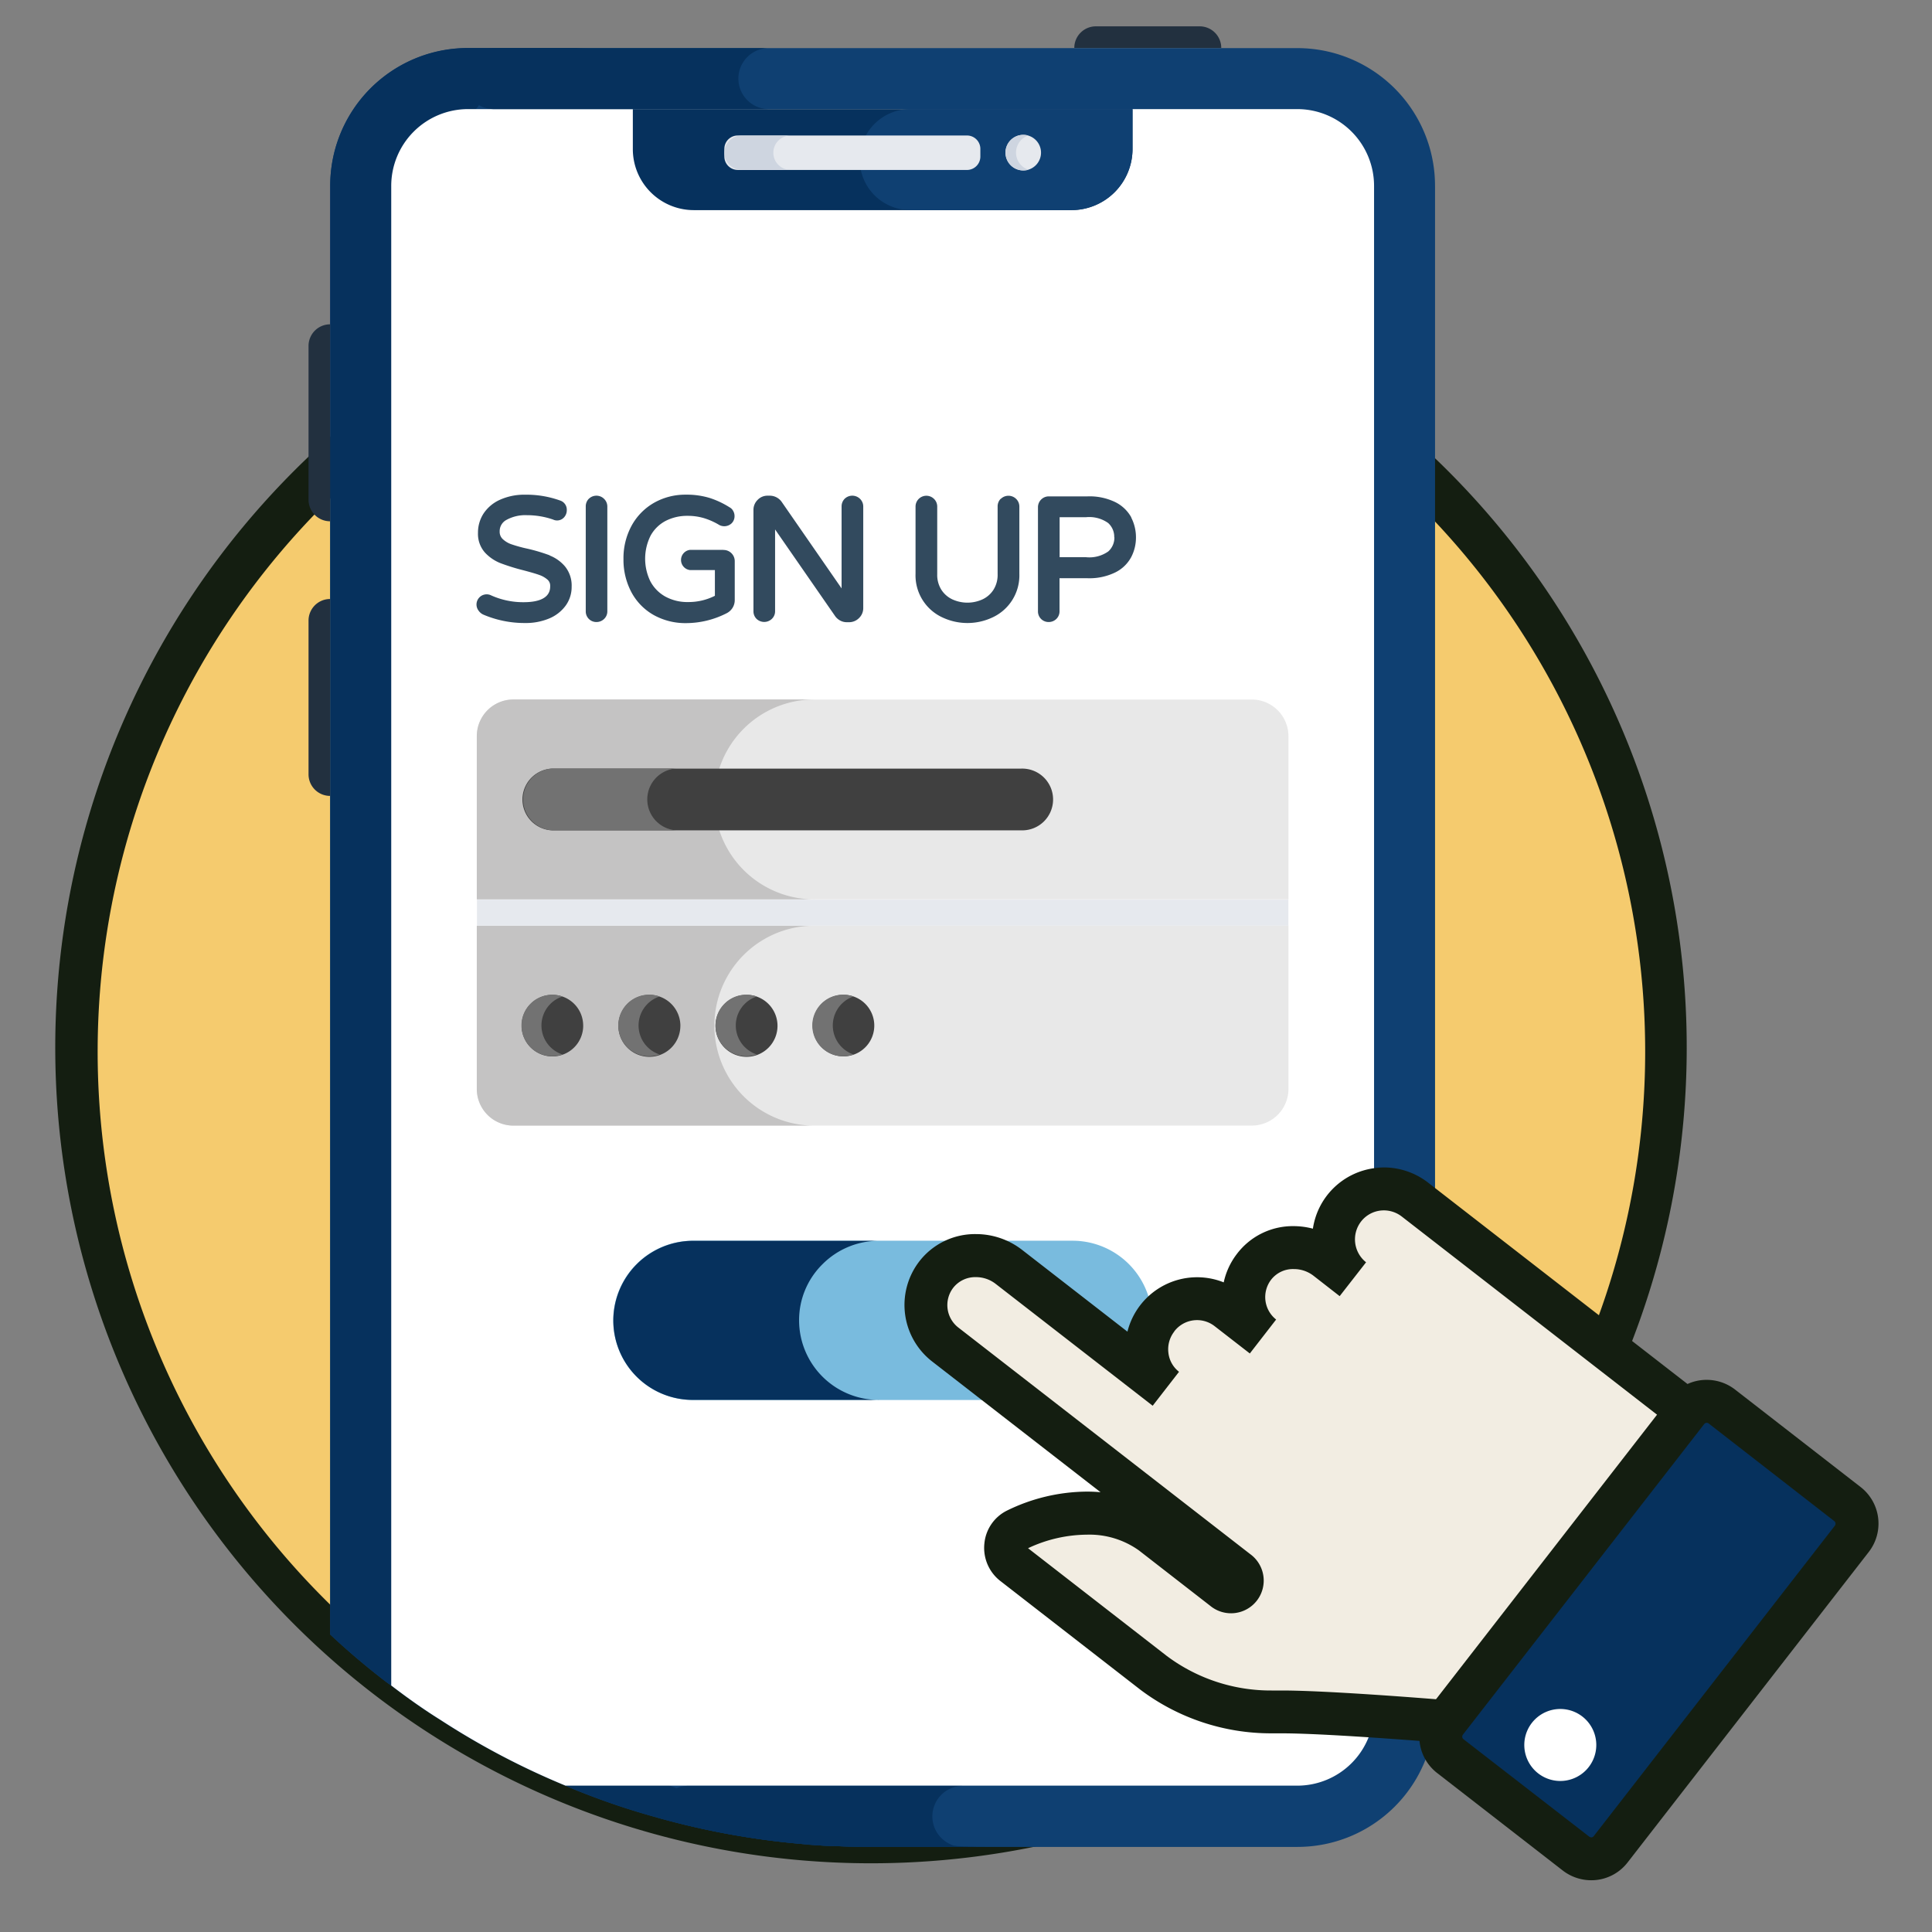
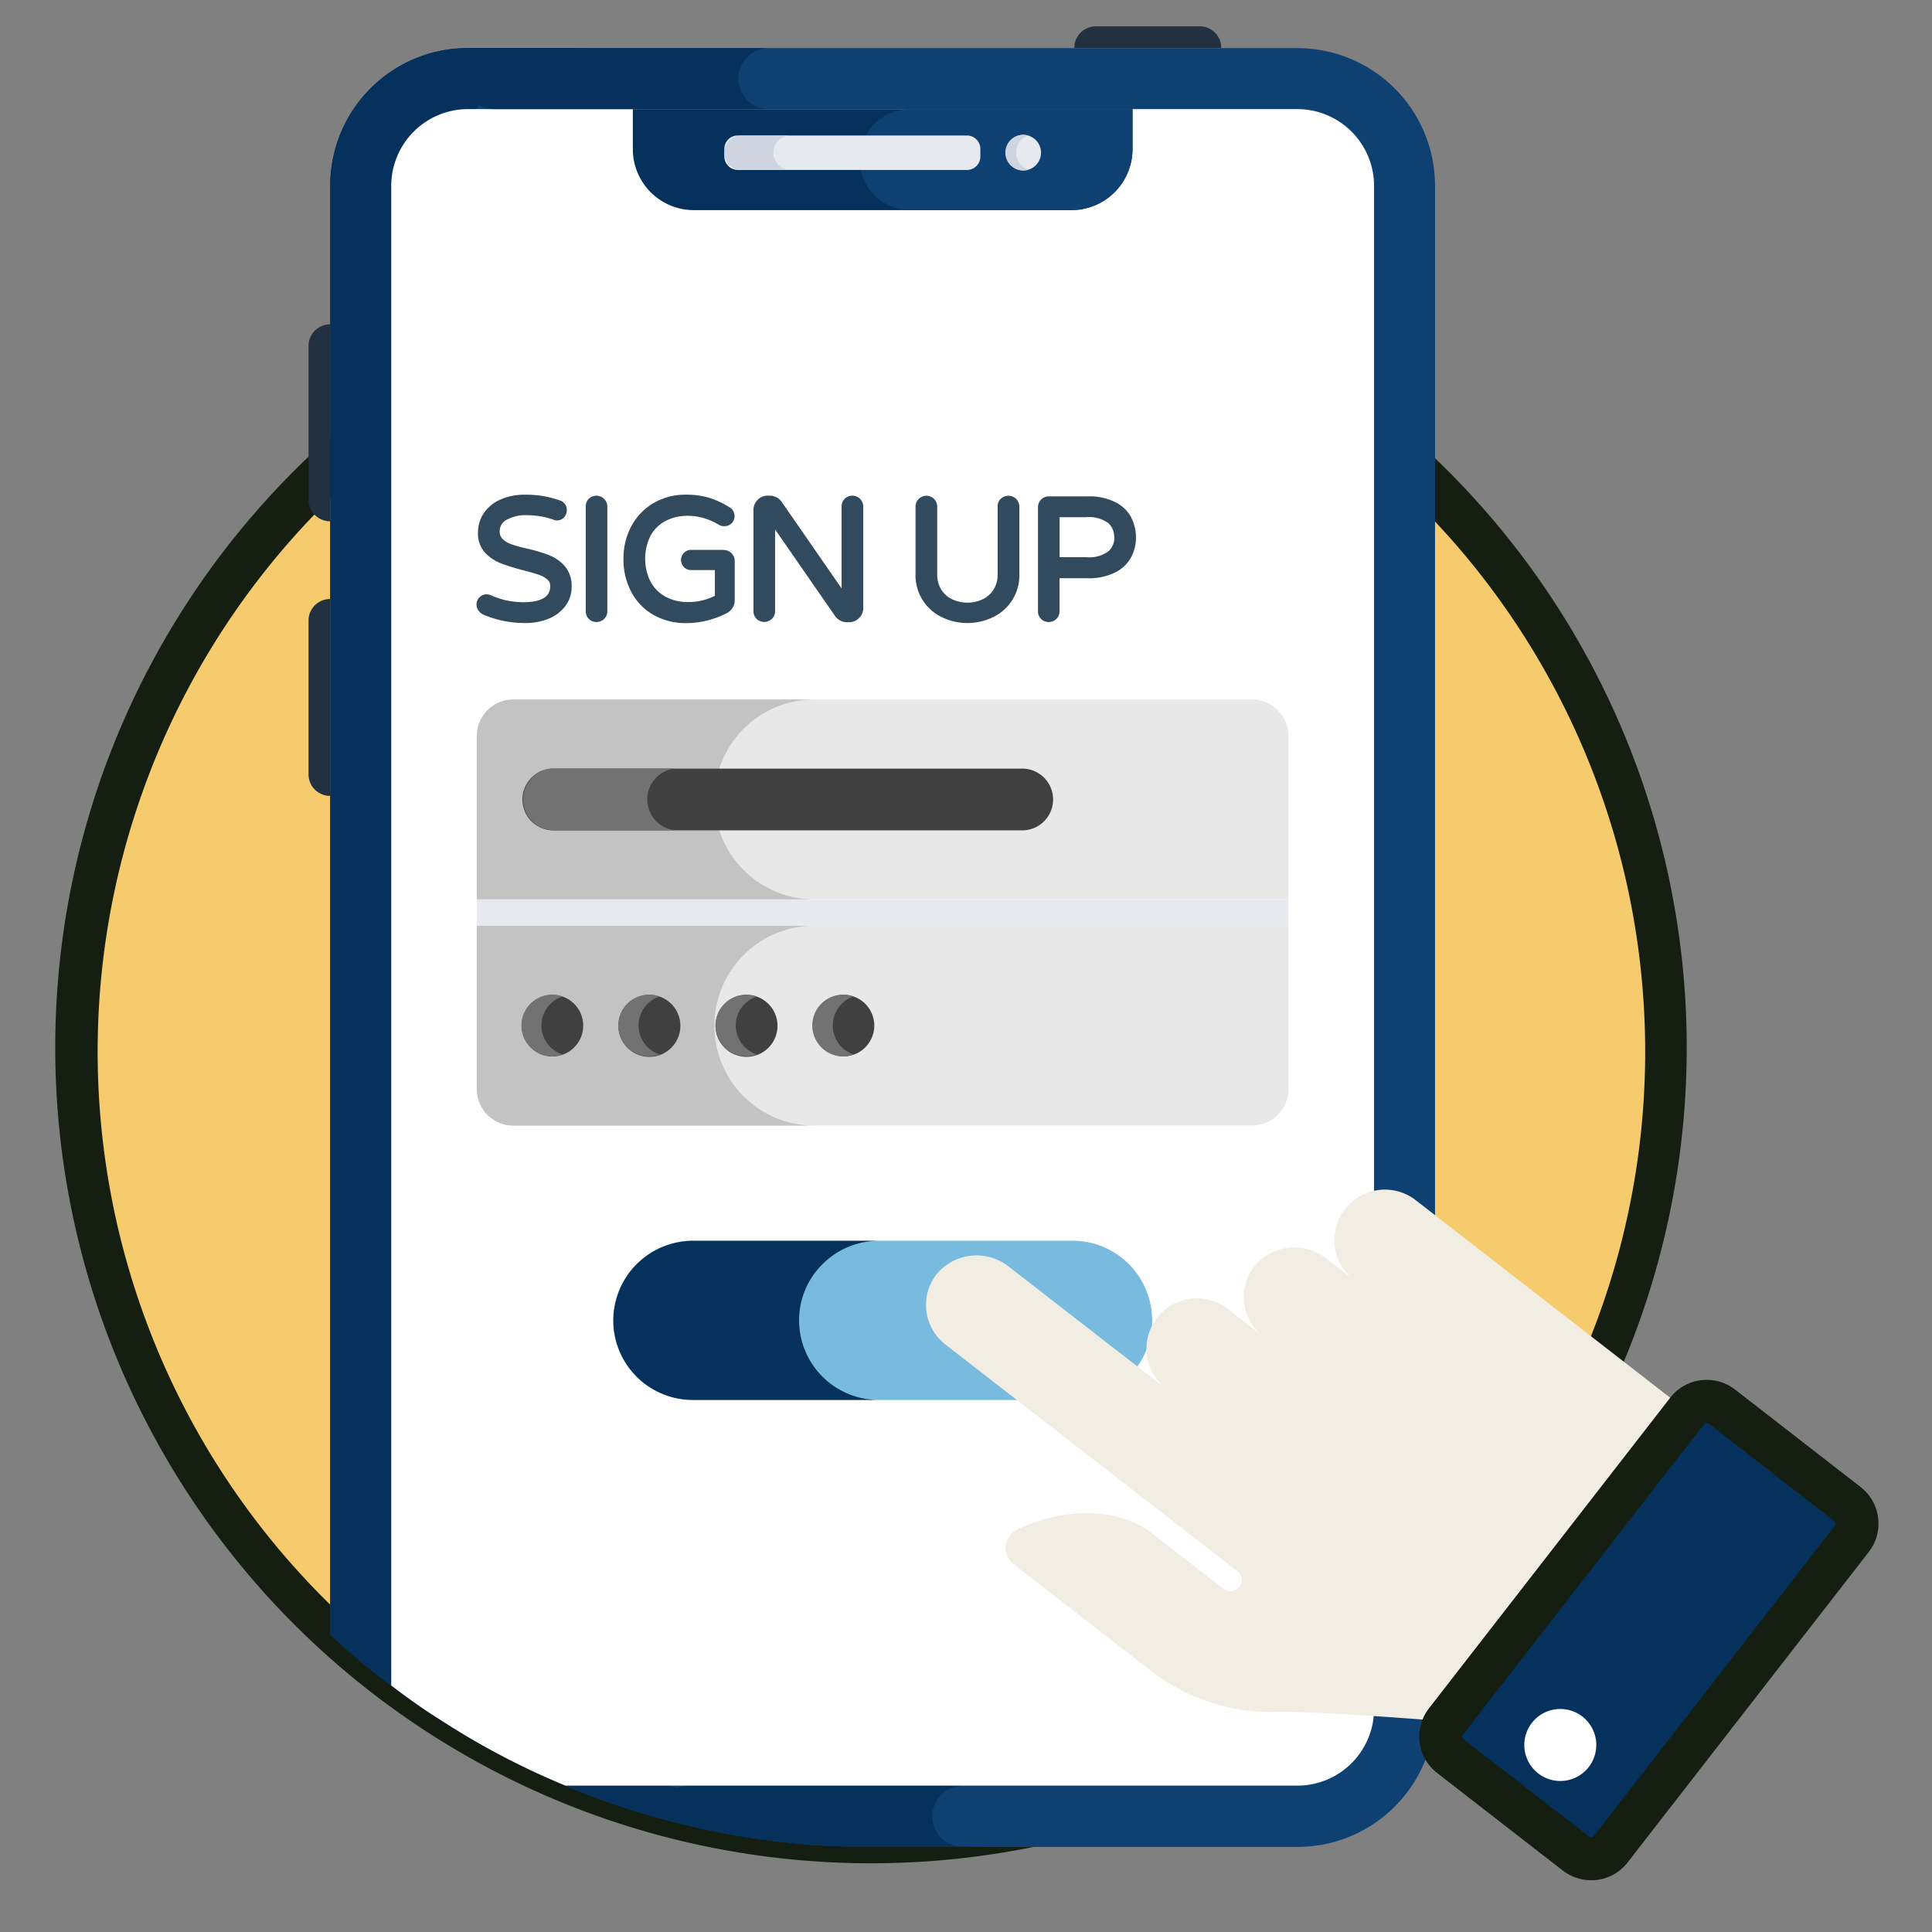
<svg xmlns="http://www.w3.org/2000/svg" width="76" height="76" viewBox="0 0 76 76">
  <rect x="0" y="0" width="76" height="76" fill="#808080" stroke="none" />
  <g id="Group_5758" data-name="Group 5758" transform="translate(-508 -4500)">
    <rect id="Rectangle_15028" data-name="Rectangle 15028" width="76" height="76" transform="translate(508 4500)" fill="#79bbde" opacity="0" />
    <g id="Group_5439" data-name="Group 5439" transform="translate(182.421 921.24)">
      <path id="Path_57810" data-name="Path 57810" d="M66.906,43.663A31.345,31.345,0,1,1,35.562,12.318,31.336,31.336,0,0,1,66.906,43.663Z" transform="translate(324.312 3576.405)" fill="#f5cb6e" />
      <path id="Path_57810_-_Outline" data-name="Path 57810 - Outline" d="M35.656,11.568A32.089,32.089,0,1,1,23.131,14.1,32.012,32.012,0,0,1,35.656,11.568Zm.01,62.689a30.438,30.438,0,1,0-11.85-2.391A30.3,30.3,0,0,0,35.666,74.257Z" transform="translate(324.217 3576.311)" fill="#141e11" />
      <path id="Path_57811" data-name="Path 57811" d="M57.928,9.5V69.412A5.414,5.414,0,0,1,52.5,74.839H35.781c-.509,0-1.019-.01-1.518-.039q-.323,0-.646-.029c-.343-.02-.676-.039-1.019-.078.255.029.509.049.774.059a30.85,30.85,0,0,1-6.044-1.068,28.679,28.679,0,0,1-3.017-1.009c-.2-.078-.392-.157-.588-.245a29.993,29.993,0,0,1-4.907-2.576c-.676-.421-1.322-.882-1.949-1.362l-.206-.147c-.764-.588-1.489-1.2-2.194-1.861V9.506a5.414,5.414,0,0,1,5.427-5.427H52.5a5.414,5.414,0,0,1,5.427,5.427Z" transform="translate(324.102 3576.574)" fill="#0f4072" />
      <path id="Path_57812" data-name="Path 57812" d="M40.61,74.839H35.781c-.509,0-1.019-.01-1.518-.039q-.323,0-.646-.029c-.343-.02-.676-.039-1.019-.078.255.029.509.049.774.059a30.849,30.849,0,0,1-6.044-1.068,28.675,28.675,0,0,1-3.017-1.009c-.2-.078-.392-.157-.588-.245a29.993,29.993,0,0,1-4.907-2.576c-.676-.421-1.322-.882-1.949-1.362l-.206-.147c-.764-.588-1.489-1.2-2.194-1.861V9.5a5.414,5.414,0,0,1,5.427-5.427h4.829a5.4,5.4,0,0,0-4.4,2.243c-.039.049-.069.1-.118.157A5.508,5.508,0,0,0,19.3,9.5V67.6c.774.588,1.567,1.156,2.4,1.685a34.154,34.154,0,0,0,6.132,3.144c.088.029.176.069.264.1a34.688,34.688,0,0,0,9.972,2.224h.029c.313.02.637.039.95.049h.02c.519.029,1.028.039,1.548.039Z" transform="translate(324.102 3576.574)" fill="#06315d" />
      <path id="Path_57813" data-name="Path 57813" d="M55.579,9.555V69.462a3.02,3.02,0,0,1-3.027,3.017H23.774A29.993,29.993,0,0,1,18.866,69.9c-.676-.421-1.322-.882-1.949-1.362V9.555a3.022,3.022,0,0,1,3.027-3.027H52.552a3.022,3.022,0,0,1,3.027,3.027Z" transform="translate(324.052 3576.524)" fill="#fff" />
      <path id="Path_57814" data-name="Path 57814" d="M14.445,14.926v7.748a.848.848,0,0,1-.849-.849v-6.05a.849.849,0,0,1,.849-.849ZM49.5,4.053H43.719a.849.849,0,0,1,.849-.849h4.085A.849.849,0,0,1,49.5,4.053ZM14.444,25.729v7.748a.848.848,0,0,1-.848-.848v-6.05a.849.849,0,0,1,.849-.848Z" transform="translate(324.12 3576.592)" fill="#22303f" />
      <path id="Path_57815" data-name="Path 57815" d="M46.276,6.528V8.092a2.4,2.4,0,0,1-2.41,2.41H29.029a2.4,2.4,0,0,1-2.409-2.41V6.528H46.277Z" transform="translate(323.853 3576.524)" fill="#06315d" />
      <path id="Path_57816" data-name="Path 57816" d="M35.733,8.514A1.987,1.987,0,0,0,37.719,10.5h6.335a2.41,2.41,0,0,0,2.41-2.41V6.528H37.718a1.987,1.987,0,0,0-1.987,1.986Z" transform="translate(323.666 3576.524)" fill="#0f4072" />
      <path id="Path_57817" data-name="Path 57817" d="M39.837,8.943H30.823a.528.528,0,0,1-.528-.528v-.3a.527.527,0,0,1,.528-.527h9.015a.527.527,0,0,1,.528.527v.3a.528.528,0,0,1-.528.529Z" transform="translate(323.778 3576.502)" fill="#e6e9ee" />
      <path id="Path_57818" data-name="Path 57818" d="M32.922,8.939H30.971a.673.673,0,1,1,0-1.347h1.951a.674.674,0,1,0,0,1.347Z" transform="translate(323.778 3576.502)" fill="#ced5e0" />
      <path id="Path_57842" data-name="Path 57842" d="M.7,0A.7.7,0,1,1,0,.7.7.7,0,0,1,.7,0Z" transform="translate(365.13 3584.065)" fill="#e6e9ee" />
      <path id="Path_57819" data-name="Path 57819" d="M42.489,8.938a.963.963,0,0,1-.2.024.7.7,0,1,1,0-1.4.96.96,0,0,1,.2.025.708.708,0,0,0,0,1.347Z" transform="translate(323.547 3576.502)" fill="#ced5e0" />
      <path id="Path_57820" data-name="Path 57820" d="M31.834,6.478H21.019a1.2,1.2,0,0,1,0-2.4H31.833a1.2,1.2,0,0,0,0,2.4ZM39.172,74.8a.906.906,0,0,0,.284.039H35.891c-.509,0-1.019-.01-1.518-.039q-.323,0-.646-.029a1.911,1.911,0,0,1-.245-.02,30.849,30.849,0,0,1-6.044-1.068v-.039a1.185,1.185,0,0,1,.764-1.117,1.107,1.107,0,0,1,.441-.088H39.456a1.2,1.2,0,0,0-.549,2.263,1.066,1.066,0,0,0,.245.1h.02Z" transform="translate(323.992 3576.574)" fill="#06315d" />
      <path id="Path_57821" data-name="Path 57821" d="M21.8,47.185H50.841a1.442,1.442,0,0,0,1.442-1.442V39.32H20.355v6.423A1.442,1.442,0,0,0,21.8,47.185Z" transform="translate(323.981 3575.852)" fill="#e8e8e8" />
      <path id="Path_57822" data-name="Path 57822" d="M33.633,47.187H21.795a1.44,1.44,0,0,1-1.441-1.441V39.323H33.632a3.932,3.932,0,0,0,0,7.864Z" transform="translate(323.981 3575.852)" fill="#c4c3c3" />
      <path id="Path_57823" data-name="Path 57823" d="M50.841,30.24H21.8a1.442,1.442,0,0,0-1.443,1.442V38.1H52.282V31.682a1.442,1.442,0,0,0-1.442-1.442Z" transform="translate(323.981 3576.038)" fill="#e8e8e8" />
      <path id="Path_57824" data-name="Path 57824" d="M33.633,38.1H20.354V31.678a1.44,1.44,0,0,1,1.441-1.441H33.633a3.932,3.932,0,0,0,0,7.864Z" transform="translate(323.981 3576.038)" fill="#c4c3c3" />
      <path id="Path_57825" data-name="Path 57825" d="M20.361,38.275H52.28V39.3H20.361Z" transform="translate(323.981 3575.874)" fill="#e6e9ee" />
      <path id="Path_57826" data-name="Path 57826" d="M41.81,33.014H23.366a1.215,1.215,0,0,0,0,2.429H41.81a1.215,1.215,0,1,0,0-2.429Z" transform="translate(323.945 3575.981)" fill="#404040" />
      <path id="Path_57827" data-name="Path 57827" d="M28.256,35.443H23.373a1.219,1.219,0,0,1,0-2.435h4.884a1.219,1.219,0,0,0,0,2.435Z" transform="translate(323.943 3575.981)" fill="#727272" />
      <path id="Path_57828" data-name="Path 57828" d="M32.22,43.309A1.219,1.219,0,1,1,30.994,42.1,1.219,1.219,0,0,1,32.22,43.309Zm-7.643,0A1.211,1.211,0,1,1,23.366,42.1,1.209,1.209,0,0,1,24.576,43.309Zm3.822,0A1.219,1.219,0,1,1,27.187,42.1,1.219,1.219,0,0,1,28.4,43.309Zm7.628,0a1.211,1.211,0,1,1-2.422,0,1.211,1.211,0,0,1,2.422,0Z" transform="translate(323.944 3575.795)" fill="#404040" />
      <path id="Path_57829" data-name="Path 57829" d="M31.4,44.445A1.211,1.211,0,1,1,31,42.094a1.324,1.324,0,0,1,.406.07,1.2,1.2,0,0,0,0,2.281Zm-7.64,0a1.209,1.209,0,1,1,0-2.28,1.2,1.2,0,0,0,0,2.28Zm3.82,0a1.212,1.212,0,1,1,0-2.28,1.2,1.2,0,0,0,0,2.28Zm7.627,0a1.211,1.211,0,1,1,0-2.281,1.207,1.207,0,0,0,0,2.281Z" transform="translate(323.944 3575.795)" fill="#727272" />
      <path id="Path_57830" data-name="Path 57830" d="M23.225,24.4h0a7.04,7.04,0,0,0-.869-.26,5.521,5.521,0,0,1-.633-.173.95.95,0,0,1-.35-.208.392.392,0,0,1-.119-.3.5.5,0,0,1,.271-.456,1.535,1.535,0,0,1,.8-.183,3.165,3.165,0,0,1,1.028.171.367.367,0,0,0,.441-.094.414.414,0,0,0,.1-.273.38.38,0,0,0-.266-.382,3.924,3.924,0,0,0-1.373-.228,2.333,2.333,0,0,0-.991.2,1.513,1.513,0,0,0-.643.539,1.371,1.371,0,0,0-.22.758,1.108,1.108,0,0,0,.273.779,1.67,1.67,0,0,0,.621.421,8.239,8.239,0,0,0,.889.276c.269.071.478.131.619.181a.98.98,0,0,1,.33.186.313.313,0,0,1,.108.243c0,.16,0,.646-1.046.646a3.074,3.074,0,0,1-1.269-.265.4.4,0,0,0-.5.6.457.457,0,0,0,.186.154,4.135,4.135,0,0,0,1.64.33,2.379,2.379,0,0,0,.945-.177,1.528,1.528,0,0,0,.651-.505,1.244,1.244,0,0,0,.237-.744,1.193,1.193,0,0,0-.261-.8,1.515,1.515,0,0,0-.6-.429Zm1.535-2.226a.427.427,0,0,0-.12.3V26.6a.416.416,0,0,0,.422.423.429.429,0,0,0,.3-.121.41.41,0,0,0,.127-.3V22.48a.419.419,0,0,0-.126-.3.426.426,0,0,0-.607,0Zm5.3,2.011H28.739a.4.4,0,0,0,0,.794h.981v1.012a2.3,2.3,0,0,1-1.047.246,1.8,1.8,0,0,1-.911-.22,1.481,1.481,0,0,1-.583-.6,2.03,2.03,0,0,1,.013-1.794,1.436,1.436,0,0,1,.588-.577,1.843,1.843,0,0,1,.86-.2,2.237,2.237,0,0,1,.646.089,2.691,2.691,0,0,1,.607.271.421.421,0,0,0,.488-.069.392.392,0,0,0,.112-.28.405.405,0,0,0-.057-.21.336.336,0,0,0-.134-.134,3.448,3.448,0,0,0-.779-.368,3.1,3.1,0,0,0-.95-.132,2.487,2.487,0,0,0-1.24.316,2.314,2.314,0,0,0-.887.9,2.668,2.668,0,0,0-.322,1.317,2.716,2.716,0,0,0,.31,1.3,2.248,2.248,0,0,0,.876.9,2.561,2.561,0,0,0,1.283.32,3.516,3.516,0,0,0,1.583-.386.576.576,0,0,0,.325-.525V24.631a.44.44,0,0,0-.443-.443Zm4.765-2.011a.426.426,0,0,0-.121.3V25.7l-2.354-3.4a.575.575,0,0,0-.464-.247h-.087a.534.534,0,0,0-.4.167.551.551,0,0,0-.162.4V26.6a.415.415,0,0,0,.123.3.436.436,0,0,0,.6,0,.408.408,0,0,0,.128-.3V23.381L34.457,26.8a.578.578,0,0,0,.194.166.539.539,0,0,0,.258.064h.08a.549.549,0,0,0,.4-.162.541.541,0,0,0,.167-.395V22.48a.421.421,0,0,0-.124-.3A.433.433,0,0,0,34.821,22.178Zm6.138,0a.426.426,0,0,0-.121.3V25.14a1.093,1.093,0,0,1-.164.615,1.026,1.026,0,0,1-.434.378,1.426,1.426,0,0,1-1.18,0,1.034,1.034,0,0,1-.434-.378,1.092,1.092,0,0,1-.164-.615V22.48a.419.419,0,0,0-.126-.3.426.426,0,0,0-.727.3v2.64a1.821,1.821,0,0,0,1.075,1.73,2.312,2.312,0,0,0,1.934,0,1.822,1.822,0,0,0,1.075-1.729V22.48a.421.421,0,0,0-.126-.3.432.432,0,0,0-.606,0Zm5.138.734a1.456,1.456,0,0,0-.627-.6,2.317,2.317,0,0,0-1.093-.228H42.852a.426.426,0,0,0-.423.43V26.6a.416.416,0,0,0,.423.423.429.429,0,0,0,.3-.121.413.413,0,0,0,.125-.3V25.3h1.1a2.314,2.314,0,0,0,1.094-.229,1.422,1.422,0,0,0,.625-.6,1.661,1.661,0,0,0,.188-.778,1.7,1.7,0,0,0-.186-.779Zm-.666.779a.727.727,0,0,1-.24.559,1.289,1.289,0,0,1-.874.227H43.281V22.9h1.035a1.279,1.279,0,0,1,.875.229.727.727,0,0,1,.238.558Z" transform="translate(323.981 3576.206)" fill="#324a5e" />
      <path id="Path_57831" data-name="Path 57831" d="M43.9,58.239H28.965a3.132,3.132,0,1,1,0-6.265H43.9a3.132,3.132,0,1,1,0,6.264Z" transform="translate(323.869 3575.593)" fill="#79bbde" />
      <path id="Path_57832" data-name="Path 57832" d="M36.279,58.236H28.962a3.127,3.127,0,0,1-3.125-3.125,3.144,3.144,0,0,1,3.125-3.134h7.317a3.125,3.125,0,0,0-2.214.921,3.091,3.091,0,0,0-.921,2.214,3.135,3.135,0,0,0,3.134,3.125Z" transform="translate(323.869 3575.593)" fill="#06315d" />
      <path id="Path_57833" data-name="Path 57833" d="M57.622,50.309l11.167,8.669L59.532,70.895s-5.534-.467-7.381-.428a7.713,7.713,0,0,1-4.8-1.534l-5.511-4.279a.8.8,0,0,1,.116-1.346c1.61-.8,3.859-1,5.333.139L50.1,65.63a.441.441,0,1,0,.541-.7l-11.49-8.92a1.969,1.969,0,0,1-.371-2.723,2.044,2.044,0,0,1,2.87-.336l6.184,4.8a1.984,1.984,0,0,1,2.434-3.134L51.656,55.7a1.963,1.963,0,0,1-.372-2.723,2.037,2.037,0,0,1,2.867-.339l1.036.805a1.985,1.985,0,0,1,2.435-3.134Z" transform="translate(323.612 3575.635)" fill="#f2ede2" />
-       <path id="Path_57833_-_Outline" data-name="Path 57833 - Outline" d="M56.5,49.143a2.843,2.843,0,0,1,1.735.594l11.834,9.187L60.013,71.87l-.457-.039c-.051,0-5.086-.427-7.069-.427l-.222,0-.183,0a8.545,8.545,0,0,1-5.157-1.713l-5.511-4.279a1.648,1.648,0,0,1-.629-1.474,1.613,1.613,0,0,1,.886-1.295,7.23,7.23,0,0,1,3.145-.748q.274,0,.539.024l-6.629-5.146a2.814,2.814,0,0,1-.532-3.893,2.769,2.769,0,0,1,2.261-1.115,2.956,2.956,0,0,1,1.806.615l4.152,3.223A2.824,2.824,0,0,1,50.2,53.664,2.8,2.8,0,0,1,50.7,52.57a2.758,2.758,0,0,1,2.258-1.118,2.969,2.969,0,0,1,.75.1,2.816,2.816,0,0,1,2.438-2.383A2.843,2.843,0,0,1,56.5,49.143ZM67.7,59.222,57.2,51.071a1.15,1.15,0,0,0-.842-.23,1.132,1.132,0,0,0-.758.433,1.149,1.149,0,0,0,.2,1.6l-1.039,1.332L53.727,53.4a1.26,1.26,0,0,0-.77-.259,1.087,1.087,0,0,0-.9.428l-.005.007a1.124,1.124,0,0,0,.21,1.55l0,0-1.035,1.335h0l-1.391-1.079a1.126,1.126,0,0,0-1.581.21l0,.006a1.136,1.136,0,0,0-.231.838,1.1,1.1,0,0,0,.418.746h0l-1.036,1.335-.007-.005-6.177-4.794a1.259,1.259,0,0,0-.77-.26,1.1,1.1,0,0,0-.9.429,1.118,1.118,0,0,0,.211,1.556l11.479,8.911a1.286,1.286,0,1,1-1.577,2.03l-2.8-2.175a3.353,3.353,0,0,0-2.048-.62,5.5,5.5,0,0,0-2.314.533l5.459,4.239a6.825,6.825,0,0,0,4.12,1.358l.146,0,.259,0c1.715,0,5.446.29,6.754.4Z" transform="translate(323.517 3575.541)" fill="#141e11" />
      <path id="Path_57835" data-name="Path 57835" d="M70.125,58.628l4.941,3.836a.976.976,0,0,1,.171,1.365L65.75,76.043a.973.973,0,0,1-1.365.172l-4.942-3.836a.97.97,0,0,1-.17-1.365L68.759,58.8A.974.974,0,0,1,70.125,58.628Z" transform="translate(323.188 3575.461)" fill="#06315d" />
      <path id="Path_57835_-_Outline" data-name="Path 57835 - Outline" d="M69.624,57.674a1.826,1.826,0,0,1,1.112.38l4.942,3.837A1.82,1.82,0,0,1,76,64.441L66.512,76.656a1.8,1.8,0,0,1-1.208.689,1.834,1.834,0,0,1-1.342-.368L59.02,73.141a1.814,1.814,0,0,1-.317-2.554l9.484-12.21A1.807,1.807,0,0,1,69.624,57.674Zm-4.548,18h.016a.129.129,0,0,0,.085-.049l9.487-12.214a.132.132,0,0,0-.022-.18L69.7,59.39a.124.124,0,0,0-.077-.026.128.128,0,0,0-.1.05L60.035,71.627a.128.128,0,0,0-.028.1.126.126,0,0,0,.048.083L65,75.642A.129.129,0,0,0,65.076,75.67Z" transform="translate(323.094 3575.366)" fill="#141e11" />
      <path id="Path_57843" data-name="Path 57843" d="M1.416,0A1.416,1.416,0,1,1,0,1.416,1.416,1.416,0,0,1,1.416,0Z" transform="translate(385.541 3645.987)" fill="#fff" />
    </g>
  </g>
</svg>